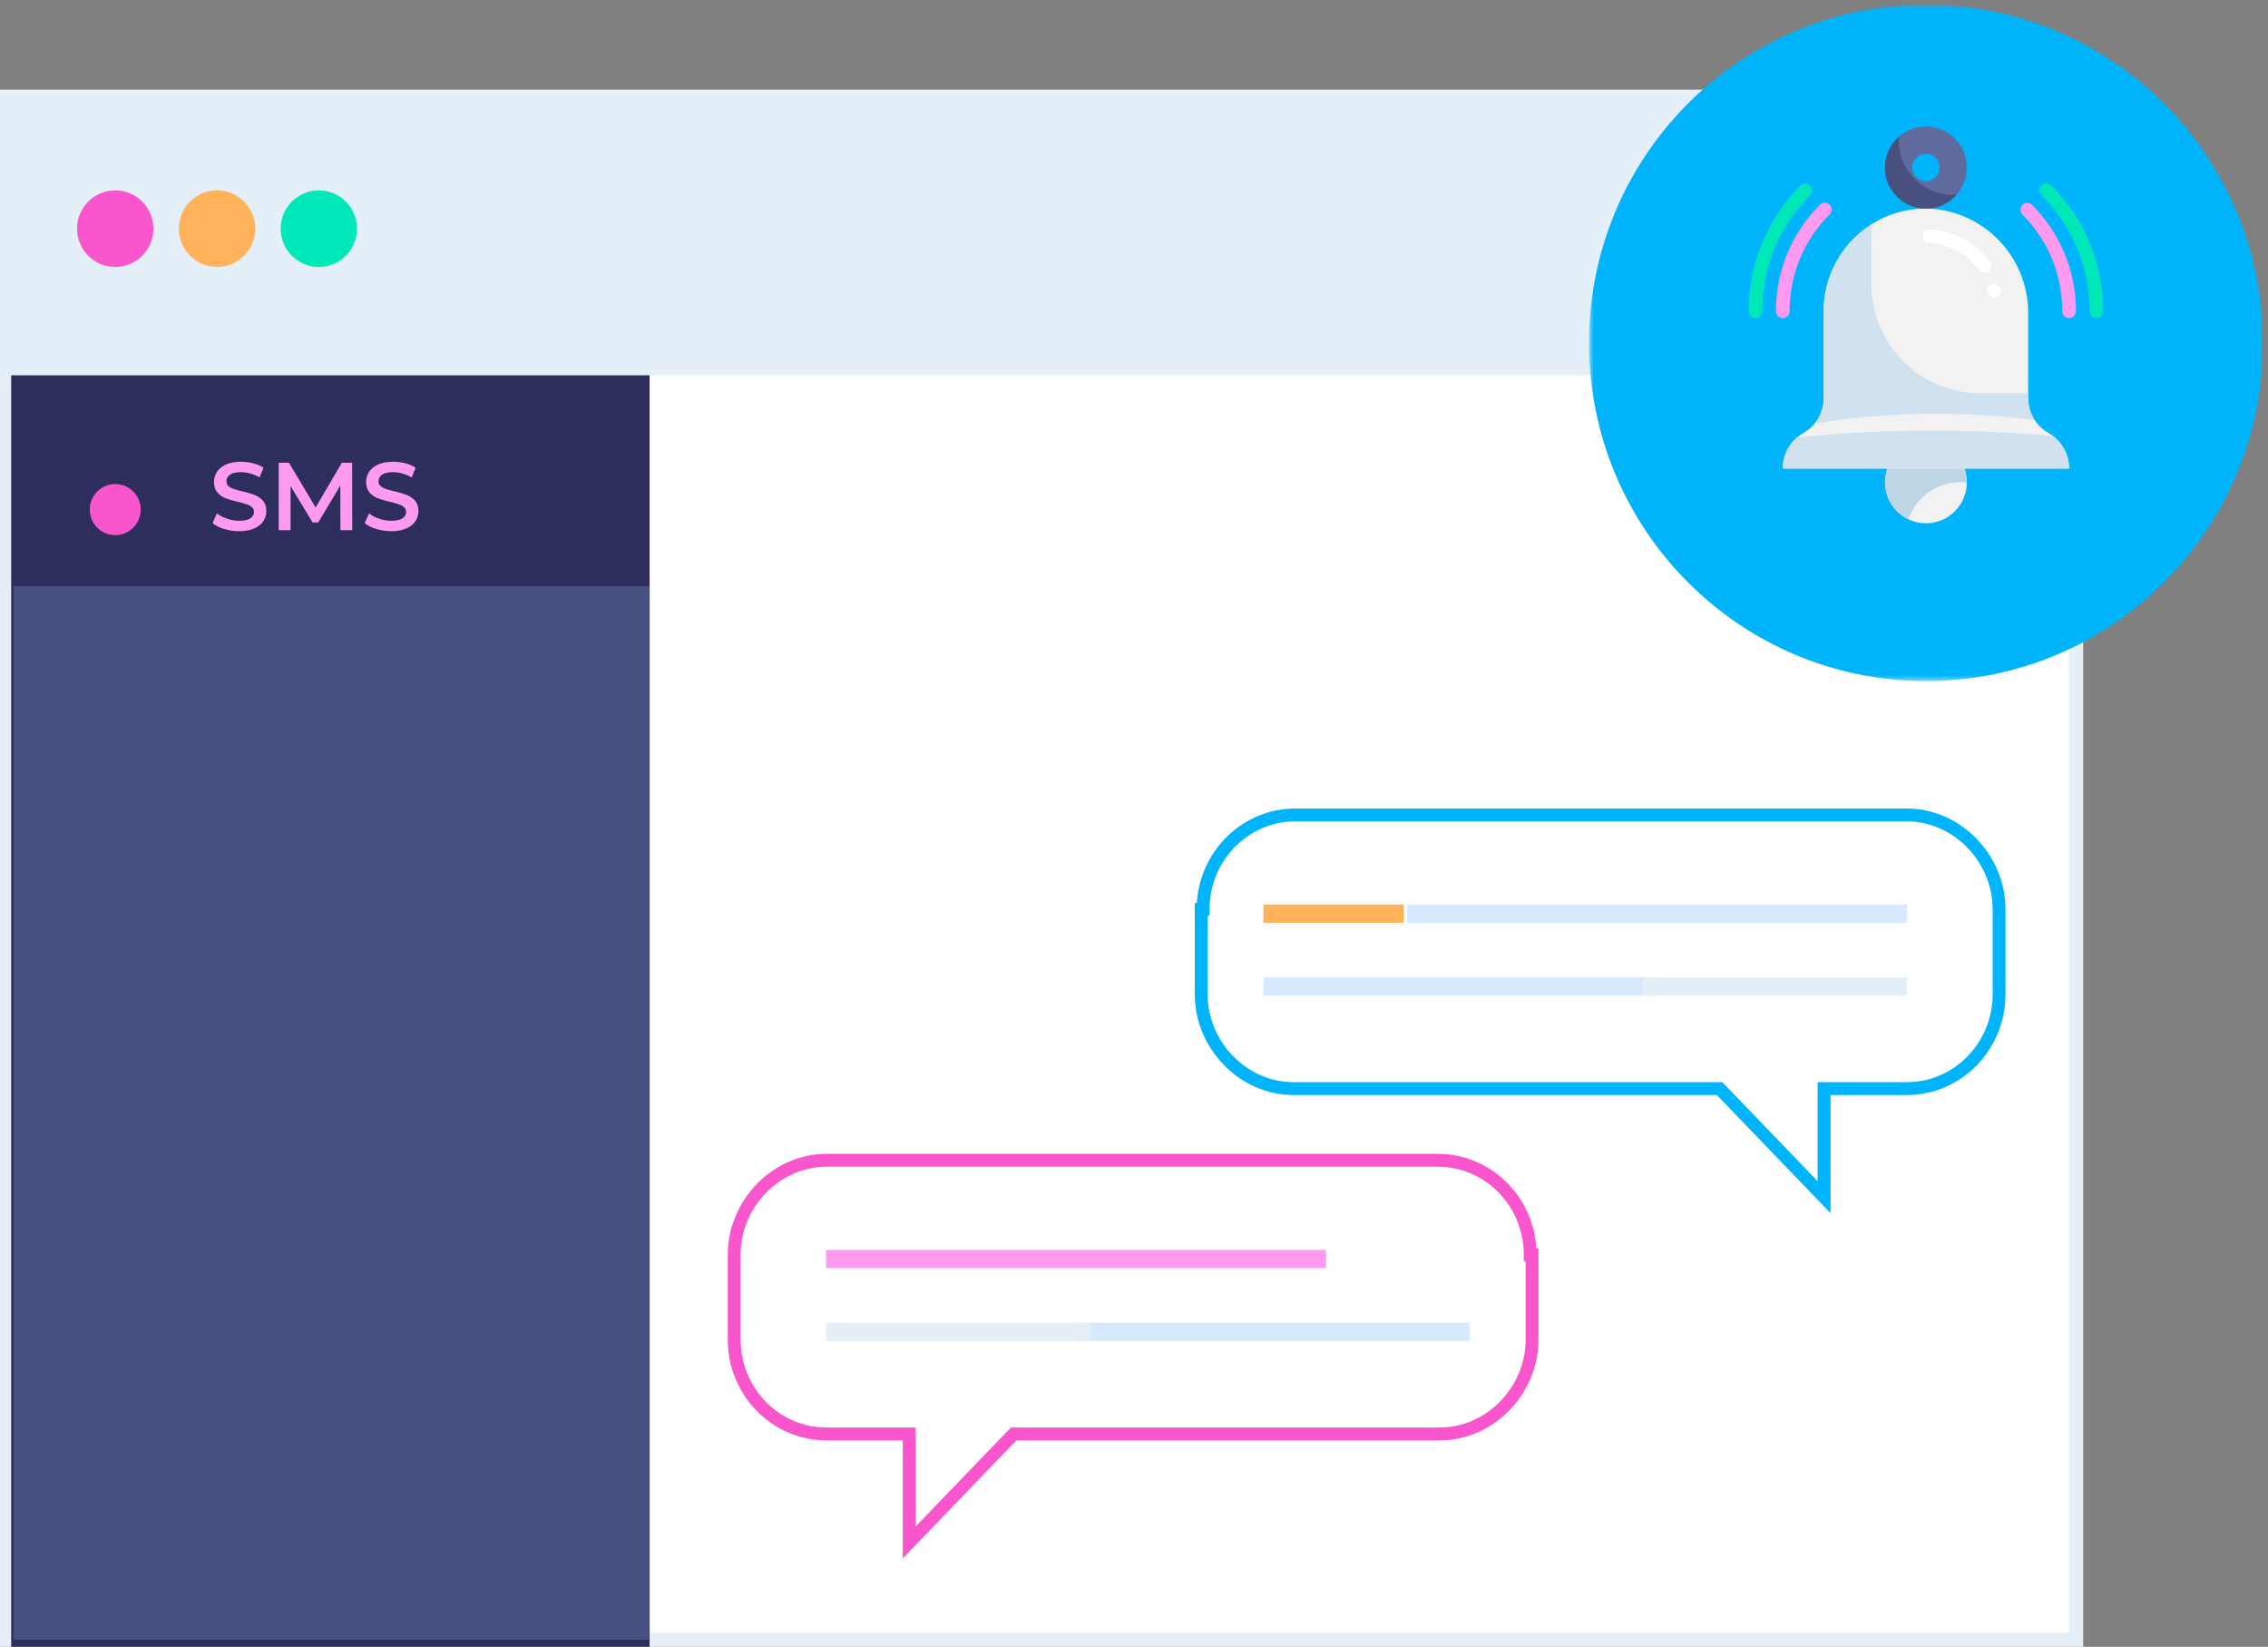
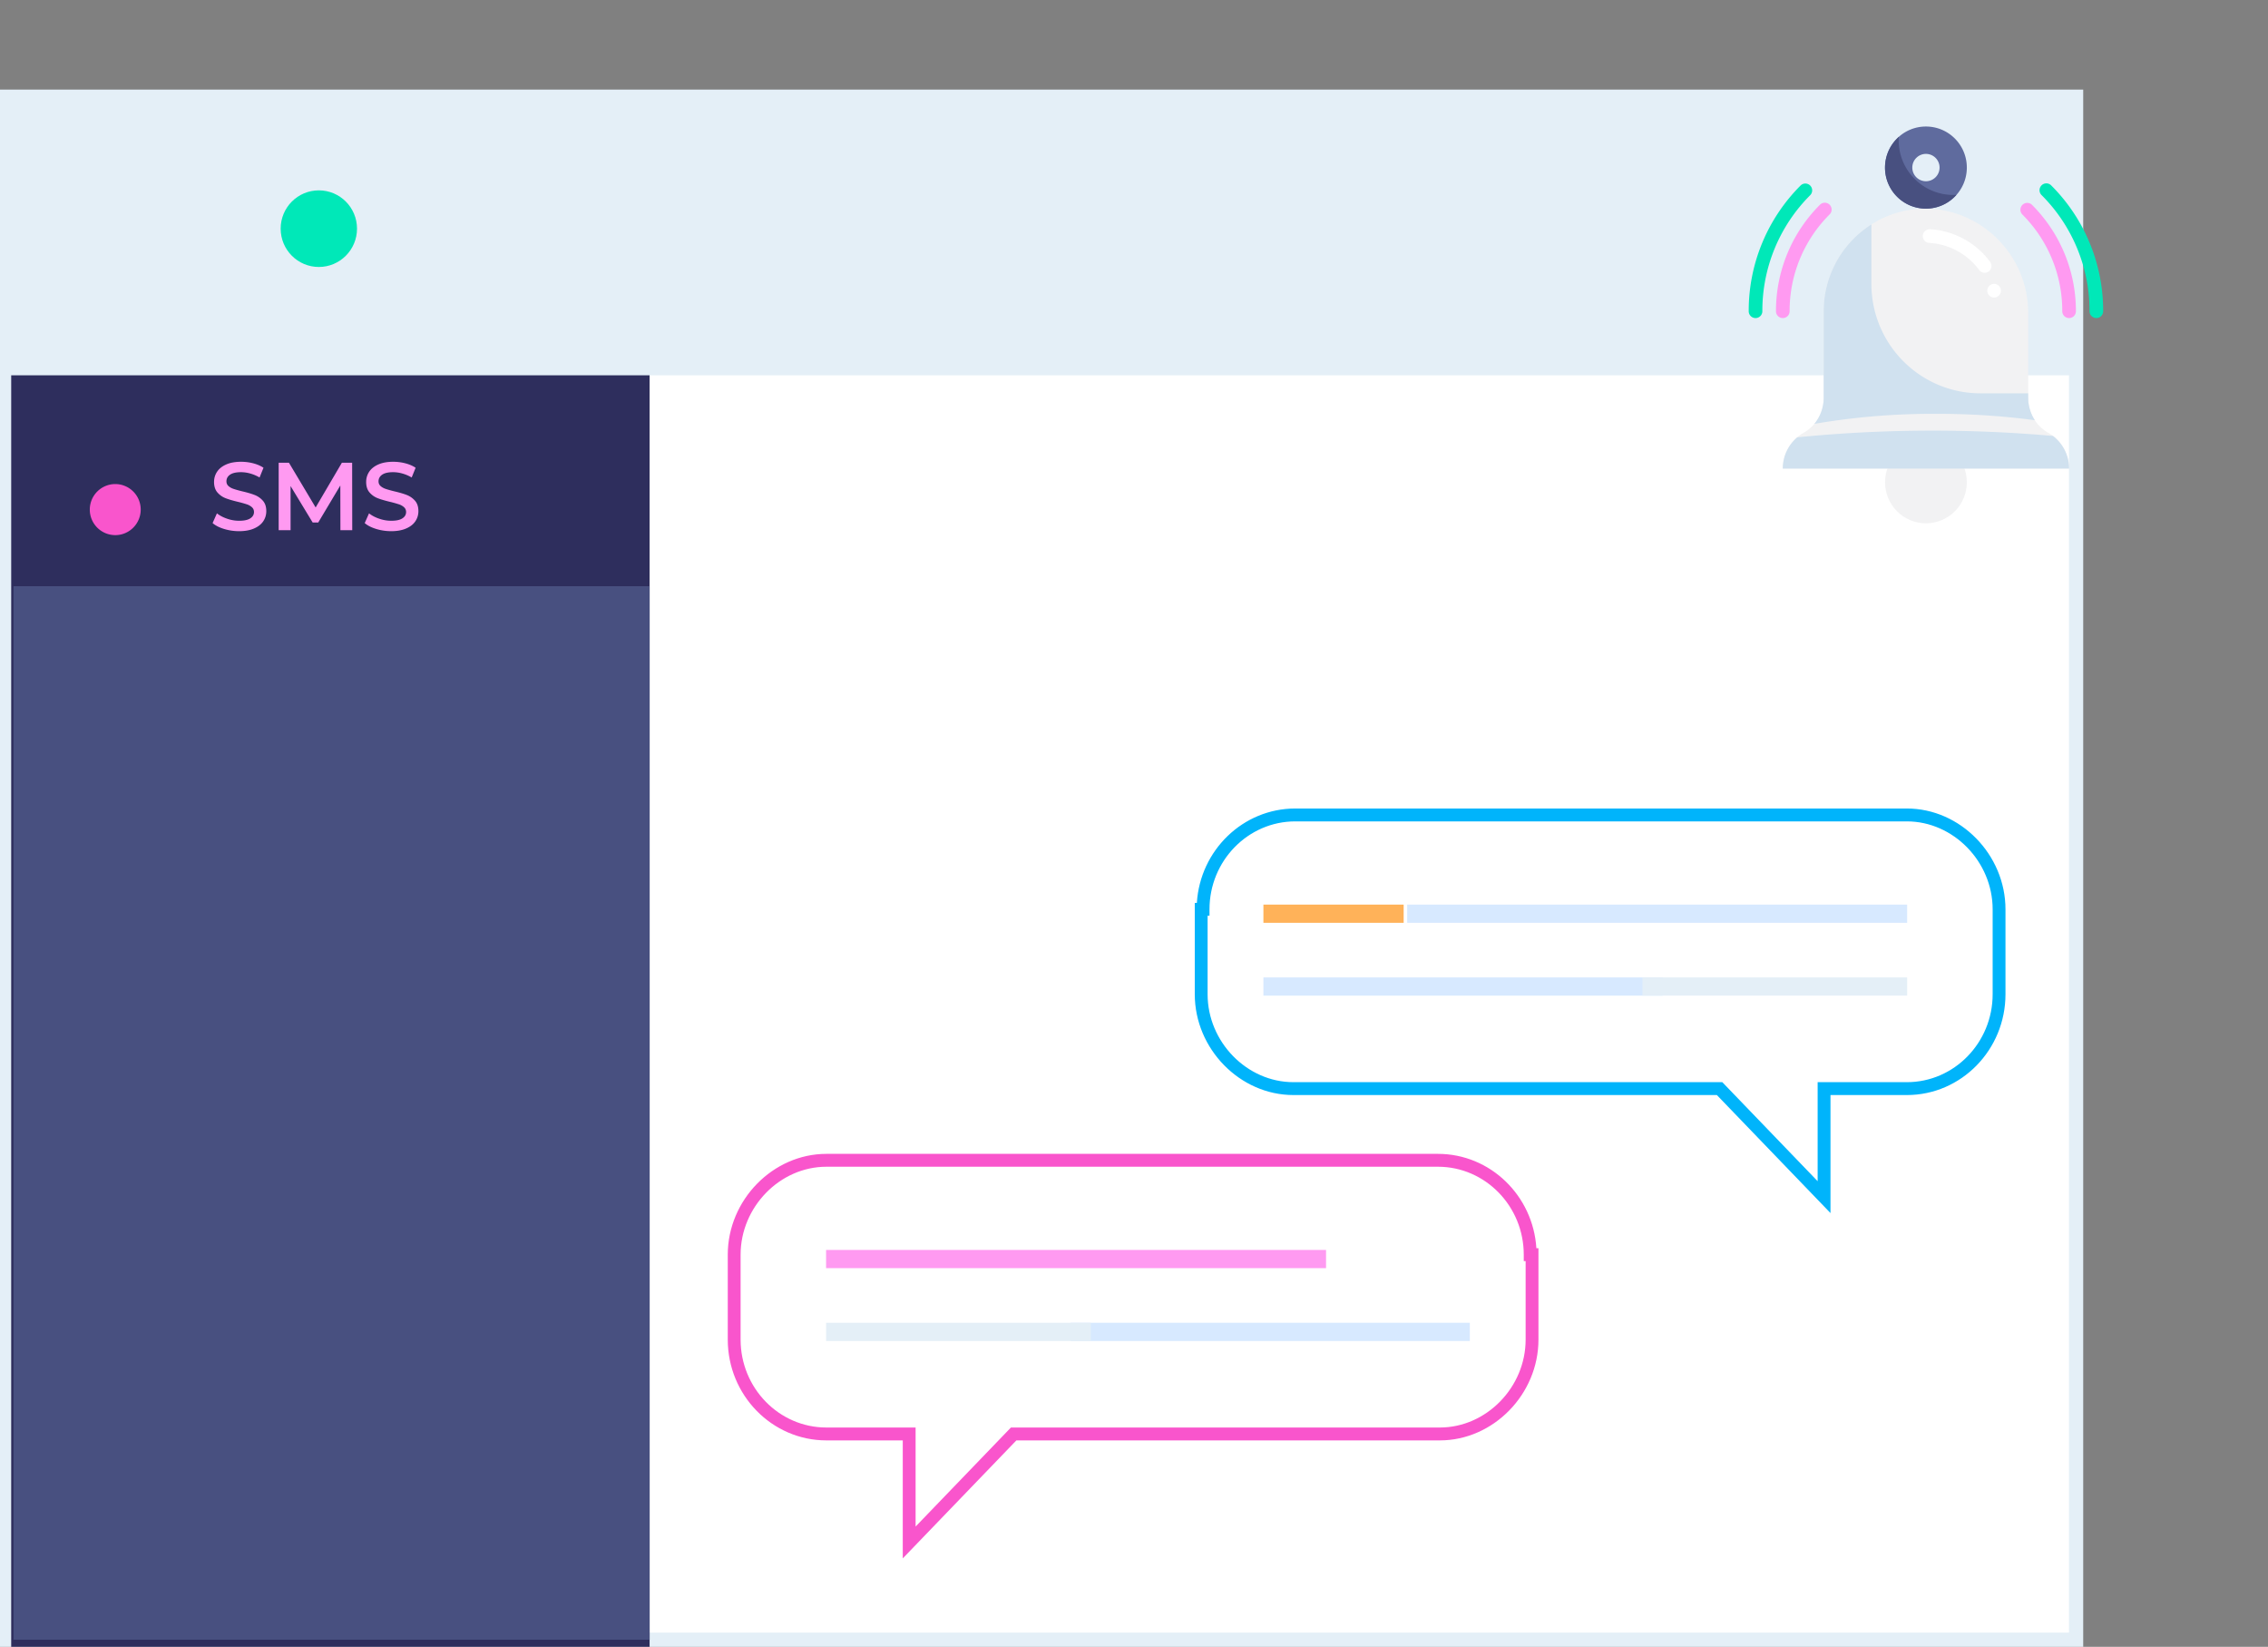
<svg xmlns="http://www.w3.org/2000/svg" xmlns:xlink="http://www.w3.org/1999/xlink" width="405" height="294">
  <rect width="100%" height="100%" fill="#808080" stroke="none" />
  <defs>
-     <path id="a" d="M.647.854h120.337v120.741H.647z" />
+     <path id="a" d="M.647.854h120.337H.647z" />
    <path id="c" d="M0 294h404.086V.854H0z" />
  </defs>
  <g fill="none" fill-rule="evenodd">
    <path fill="#FFF" d="M1 293h369V17H1z" />
    <path d="M0 294h372V16H0v278zm2.539-2.544H369.46V18.542H2.54v272.914z" fill="#E4EFF7" />
    <path fill="#2E2E5D" d="M2 294h114V21H2z" />
    <path fill="#E4EFF7" d="M1 67h369V17H1z" />
    <g>
-       <path d="M27.397 40.82c0 3.777-3.052 6.84-6.814 6.84-3.766 0-6.819-3.063-6.819-6.84 0-3.776 3.053-6.836 6.82-6.836 3.76 0 6.813 3.06 6.813 6.837" fill="#F955CC" />
-       <path d="M45.574 40.82c0 3.777-3.053 6.84-6.815 6.84-3.766 0-6.818-3.063-6.818-6.84 0-3.776 3.052-6.836 6.818-6.836 3.762 0 6.815 3.06 6.815 6.837" fill="#FFB259" />
      <path d="M63.752 40.82c0 3.777-3.053 6.84-6.817 6.84-3.763 0-6.816-3.063-6.816-6.84 0-3.776 3.053-6.836 6.816-6.836 3.764 0 6.817 3.06 6.817 6.837" fill="#00E8B8" />
      <path d="M25.126 90.974c0 2.52-2.035 4.56-4.543 4.56a4.554 4.554 0 01-4.547-4.56 4.552 4.552 0 014.547-4.558 4.55 4.55 0 014.543 4.558" fill="#F955CC" />
      <path d="M25.126 120.61c0 2.52-2.035 4.56-4.543 4.56a4.554 4.554 0 01-4.547-4.56 4.552 4.552 0 014.547-4.558 4.55 4.55 0 014.543 4.558" fill="#FF866C" />
      <path d="M25.126 150.246c0 2.52-2.035 4.56-4.543 4.56a4.554 4.554 0 01-4.547-4.56 4.554 4.554 0 014.547-4.56c2.508 0 4.543 2.041 4.543 4.56" fill="#FFB259" />
      <path d="M25.126 179.882c0 2.52-2.035 4.56-4.543 4.56a4.554 4.554 0 01-4.547-4.56 4.554 4.554 0 014.547-4.56c2.508 0 4.543 2.041 4.543 4.56" fill="#F955CC" />
      <path d="M25.126 209.518c0 2.52-2.035 4.56-4.543 4.56a4.554 4.554 0 01-4.547-4.56 4.554 4.554 0 014.547-4.56c2.508 0 4.543 2.041 4.543 4.56" fill="#00E8B8" />
      <path d="M25.126 239.154c0 2.52-2.035 4.56-4.543 4.56a4.554 4.554 0 01-4.547-4.56 4.554 4.554 0 014.547-4.56c2.508 0 4.543 2.041 4.543 4.56" fill="#FF9AF1" />
      <path fill="#485080" d="M2.403 292.727h113.605V104.652H2.403z" />
      <g transform="translate(283.103)">
        <mask id="b" fill="#fff">
          <use xlink:href="#a" />
        </mask>
        <path d="M120.985 61.224c0 33.342-26.939 60.371-60.17 60.371-33.232 0-60.168-27.029-60.168-60.37C.647 27.881 27.583.852 60.816.852c33.23 0 60.169 27.03 60.169 60.371" fill="#00B4FB" mask="url(#b)" />
      </g>
      <path d="M343.918 78.766c4.034 0 7.302 3.28 7.302 7.328 0 4.047-3.268 7.328-7.302 7.328-4.033 0-7.303-3.281-7.303-7.328 0-4.047 3.27-7.328 7.303-7.328" fill="#F2F2F3" />
-       <path d="M350.003 86.094h1.218c.004-4.047-3.264-7.33-7.297-7.335-4.032-.004-7.306 3.275-7.31 7.322a7.333 7.333 0 004.18 6.63 9.738 9.738 0 019.209-6.617" fill="#BDD5E5" />
      <path d="M362.176 70.963V56.08c.103-9.906-7.525-18.166-17.377-18.818-10.07-.489-18.63 7.309-19.12 17.413-.012.295-.021.59-.021.885v15.403a7.09 7.09 0 01-3.51 6.262 7.325 7.325 0 00-3.792 6.426h51.124a7.33 7.33 0 00-3.793-6.426 7.105 7.105 0 01-3.511-6.262" fill="#F2F2F3" />
      <path d="M345.744 73.881c5.893-.017 11.779.363 17.62 1.136a7.516 7.516 0 01-1.189-4.053v-.747h-8.521c-10.754 0-19.475-8.748-19.475-19.54V40.066a18.321 18.321 0 00-8.52 15.495v15.403a7.4 7.4 0 01-1.667 4.707 124.797 124.797 0 0121.752-1.79M366.597 77.828a244.046 244.046 0 00-45.658.245 7.312 7.312 0 00-2.581 5.58h51.12a7.317 7.317 0 00-2.88-5.825" fill="#D0E1EF" />
      <path d="M343.918 32.357a2.438 2.438 0 01-2.433-2.442 2.436 2.436 0 012.433-2.442 2.438 2.438 0 012.434 2.442 2.44 2.44 0 01-2.434 2.442m0-9.77c-4.033 0-7.303 3.28-7.303 7.328 0 4.047 3.27 7.328 7.303 7.328 4.034 0 7.302-3.28 7.302-7.328 0-4.047-3.268-7.328-7.302-7.328" fill="#5F6B9E" />
      <path d="M348.785 34.8c-5.376 0-9.737-4.375-9.737-9.77 0-.2.018-.397.03-.593a7.338 7.338 0 00-.649 10.332 7.282 7.282 0 0010.949 0c-.198.013-.39.03-.593.03" fill="#485080" />
      <path d="M354.409 48.702c-.382 0-.744-.179-.974-.483a11.96 11.96 0 00-8.926-4.855 1.22 1.22 0 01-1.156-1.277 1.248 1.248 0 011.273-1.165 14.402 14.402 0 0110.746 5.818 1.224 1.224 0 01-.23 1.713 1.24 1.24 0 01-.744.249h.011z" fill="#FFF" />
      <path d="M374.347 56.783a1.22 1.22 0 01-1.218-1.222 29.158 29.158 0 00-8.555-20.725 1.226 1.226 0 01-.03-1.726c.467-.487 1.24-.5 1.722-.031l.029.03a31.594 31.594 0 019.27 22.452c0 .676-.544 1.222-1.218 1.222M313.488 56.783a1.219 1.219 0 01-1.218-1.222 31.603 31.603 0 019.27-22.451 1.214 1.214 0 011.72.028 1.224 1.224 0 010 1.698 29.167 29.167 0 00-8.554 20.725c0 .676-.545 1.222-1.218 1.222" fill="#00E8B8" />
      <path d="M318.357 56.783a1.219 1.219 0 01-1.218-1.222 26.752 26.752 0 017.846-18.999 1.214 1.214 0 011.72-.028c.48.469.496 1.242.029 1.726l-.029.03a24.308 24.308 0 00-7.13 17.27 1.22 1.22 0 01-1.218 1.223M369.48 56.783a1.219 1.219 0 01-1.218-1.222 24.308 24.308 0 00-7.13-17.27 1.224 1.224 0 01.03-1.729 1.215 1.215 0 011.69 0 26.761 26.761 0 017.846 18.999 1.22 1.22 0 01-1.218 1.222" fill="#FF9AF1" />
      <path d="M356.09 50.677c.673 0 1.217.546 1.217 1.222a1.218 1.218 0 11-2.436 0c0-.676.545-1.222 1.218-1.222" fill="#FFF" />
      <path d="M40.014 94.432c-.865-.264-1.547-.614-2.05-1.05l.773-1.738c.491.39 1.095.71 1.808.954.713.249 1.433.37 2.155.37.891 0 1.556-.141 1.995-.43.441-.286.66-.665.66-1.134 0-.345-.122-.63-.366-.852a2.572 2.572 0 00-.937-.524 20 20 0 00-1.543-.432c-.913-.218-1.652-.436-2.22-.654a3.653 3.653 0 01-1.458-1.023c-.406-.465-.608-1.093-.608-1.883 0-.667.18-1.27.54-1.817.36-.544.904-.977 1.629-1.299.726-.321 1.615-.482 2.668-.482.73 0 1.45.092 2.16.275.706.185 1.32.447 1.834.793l-.702 1.737a7.072 7.072 0 00-1.648-.704 6.13 6.13 0 00-1.664-.243c-.88 0-1.531.15-1.964.45-.428.297-.64.693-.64 1.186 0 .344.12.624.366.842.248.22.557.392.935.517.377.126.89.269 1.543.43.893.206 1.624.422 2.194.645a3.777 3.777 0 011.468 1.023c.406.458.61 1.08.61 1.859 0 .665-.18 1.268-.542 1.808-.36.54-.906.969-1.639 1.288-.73.321-1.622.482-2.67.482a9.2 9.2 0 01-2.687-.394M60.788 94.655l-.016-7.983-3.943 6.606h-.997l-3.943-6.504v7.88h-2.125V82.613H51.6l4.765 7.982 4.683-7.982h1.834l.018 12.043zM67.177 94.432c-.865-.264-1.548-.614-2.05-1.05l.772-1.738c.492.39 1.093.71 1.809.954.713.249 1.433.37 2.155.37.89 0 1.556-.141 1.995-.43.439-.286.66-.665.66-1.134 0-.345-.123-.63-.369-.852a2.544 2.544 0 00-.934-.524 20 20 0 00-1.543-.432c-.913-.218-1.655-.436-2.221-.654a3.653 3.653 0 01-1.457-1.023c-.406-.465-.608-1.093-.608-1.883 0-.667.18-1.27.54-1.817.36-.544.904-.977 1.628-1.299.726-.321 1.615-.482 2.669-.482.73 0 1.45.092 2.16.275.706.185 1.32.447 1.834.793l-.702 1.737a7.072 7.072 0 00-1.649-.704 6.13 6.13 0 00-1.663-.243c-.88 0-1.532.15-1.964.45-.428.297-.643.693-.643 1.186 0 .344.123.624.368.842.248.22.558.392.935.517.378.126.891.269 1.543.43.893.206 1.624.422 2.195.645a3.777 3.777 0 011.468 1.023c.406.458.61 1.08.61 1.859 0 .665-.18 1.268-.542 1.808-.36.54-.906.969-1.64 1.288-.73.321-1.621.482-2.67.482a9.2 9.2 0 01-2.686-.394" fill="#FF9AF1" />
      <path d="M214.834 162.334c0-9.433 7.393-16.847 16.466-16.847h109.212c9.07 0 16.466 7.751 16.466 16.847v15.163c0 9.433-7.396 16.845-16.466 16.845h-14.788v19.373l-18.654-19.373h-76.106c-9.072 0-16.464-7.749-16.464-16.845v-15.163h.334z" fill="#FFF" />
      <path d="M231.3 146.637c-8.447 0-15.319 7.042-15.319 15.698v1.149h-.338v14.013c0 8.509 7.017 15.696 15.321 15.696h76.591l17.024 17.68v-17.68h15.933c8.444 0 15.318-7.042 15.318-15.696v-15.162c0-8.509-7.014-15.698-15.318-15.698H231.3zm75.283 48.855h-75.619c-9.547 0-17.612-8.24-17.612-17.995v-16.312h.373c.582-9.391 8.241-16.847 17.575-16.847h109.212c9.544 0 17.609 8.242 17.609 17.997v15.162c0 9.922-7.9 17.995-17.61 17.995h-13.639v21.068l-20.289-21.068z" fill="#00B4FB" />
      <mask id="d" fill="#fff">
        <use xlink:href="#c" />
      </mask>
      <path fill="#FFB259" mask="url(#d)" d="M225.609 164.741h25.044v-3.25H225.61z" />
      <path fill="#D7E9FF" mask="url(#d)" d="M225.61 177.744h71.286v-3.25H225.61zM251.283 164.741h89.28v-3.25h-89.28z" />
      <path fill="#E4EFF7" mask="url(#d)" d="M293.299 177.744h47.265v-3.25h-47.265z" />
      <path d="M273.243 223.989c0-9.433-7.39-16.847-16.463-16.847H147.568c-9.07 0-16.466 7.75-16.466 16.847v15.163c0 9.433 7.396 16.845 16.466 16.845h14.787v19.372l18.654-19.372h76.104c9.075 0 16.466-7.75 16.466-16.845v-15.163h-.336z" fill="#FFF" mask="url(#d)" />
      <path d="M147.568 208.291c-8.304 0-15.318 7.19-15.318 15.698v15.163c0 8.654 6.87 15.695 15.318 15.695H163.5v17.68l17.024-17.68h76.59c8.305 0 15.321-7.187 15.321-15.695v-14.013h-.335v-1.15c0-8.656-6.874-15.698-15.319-15.698H147.568zm13.64 69.923v-21.068h-13.64c-9.71 0-17.609-8.072-17.609-17.994v-15.163c0-9.754 8.063-17.996 17.61-17.996H256.78c9.334 0 16.993 7.455 17.572 16.847h.373v16.312c0 9.754-8.062 17.994-17.611 17.994h-75.617l-20.29 21.068z" fill="#F955CC" mask="url(#d)" />
      <path fill="#D7E9FF" mask="url(#d)" d="M191.184 239.398h71.285v-3.25h-71.285z" />
      <path fill="#FF9AF1" mask="url(#d)" d="M147.514 226.396h89.28v-3.25h-89.28z" />
      <path fill="#E4EFF7" mask="url(#d)" d="M147.514 239.398h47.265v-3.25h-47.265z" />
    </g>
  </g>
</svg>